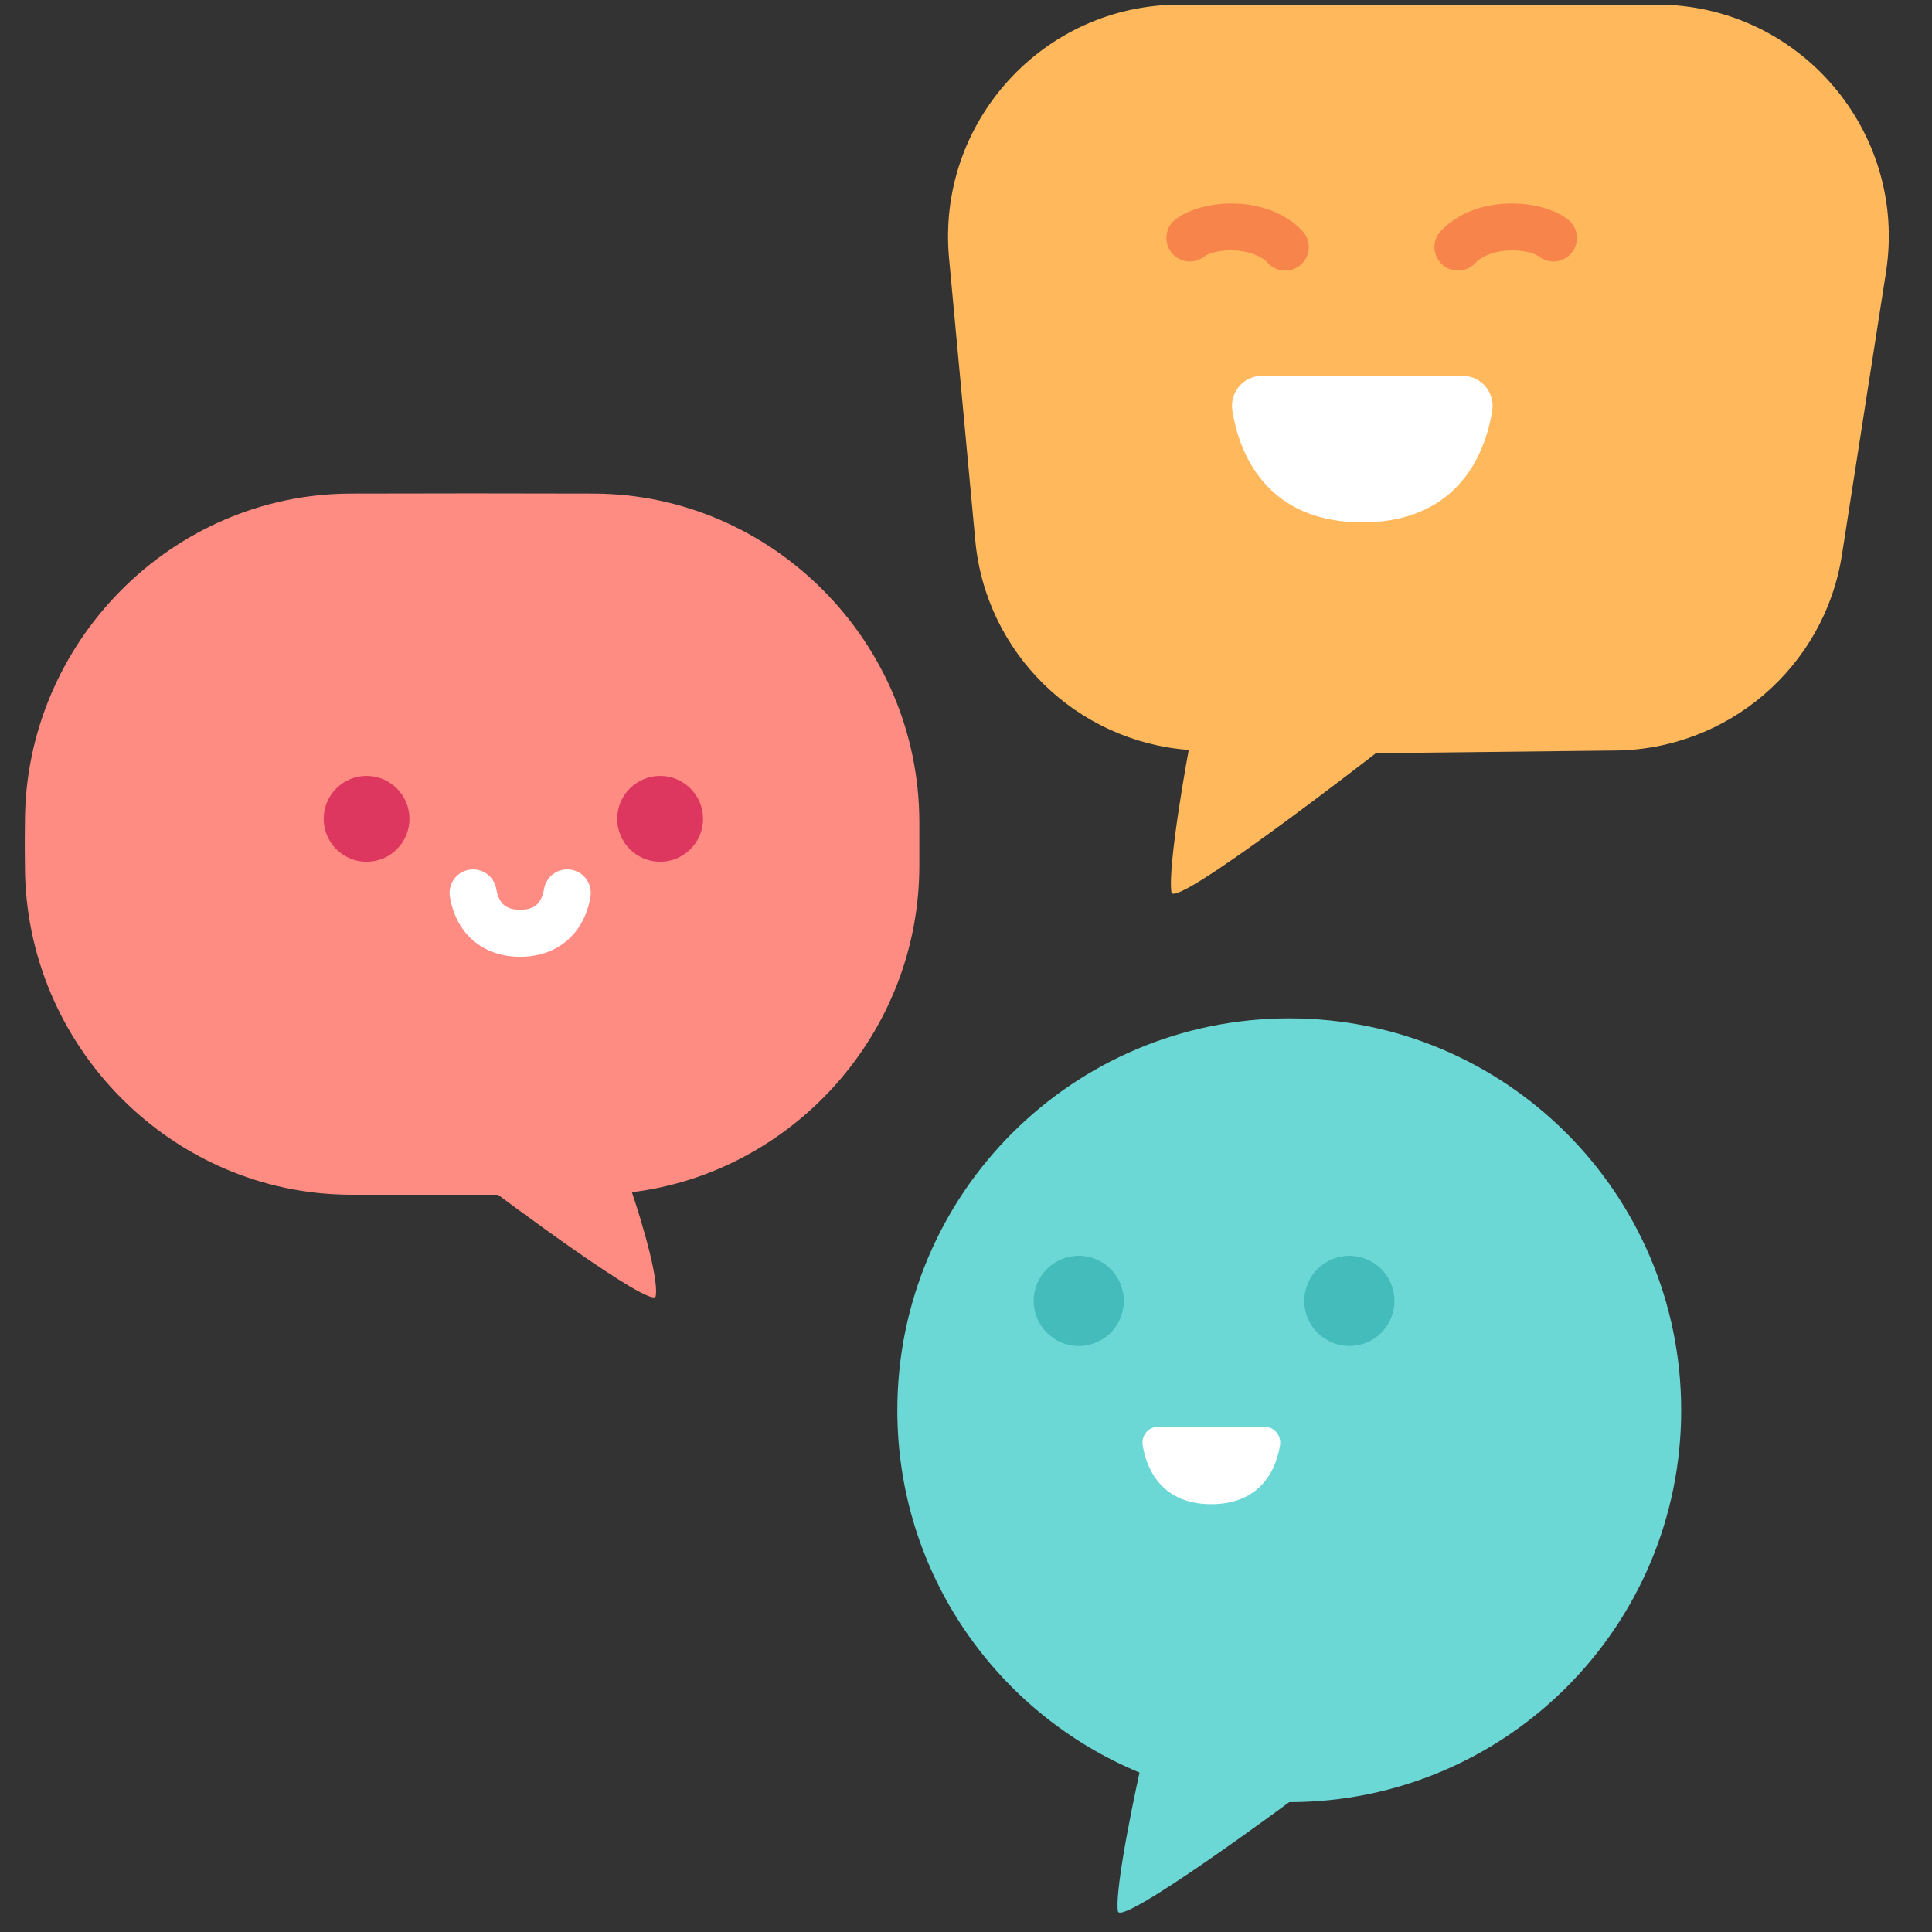
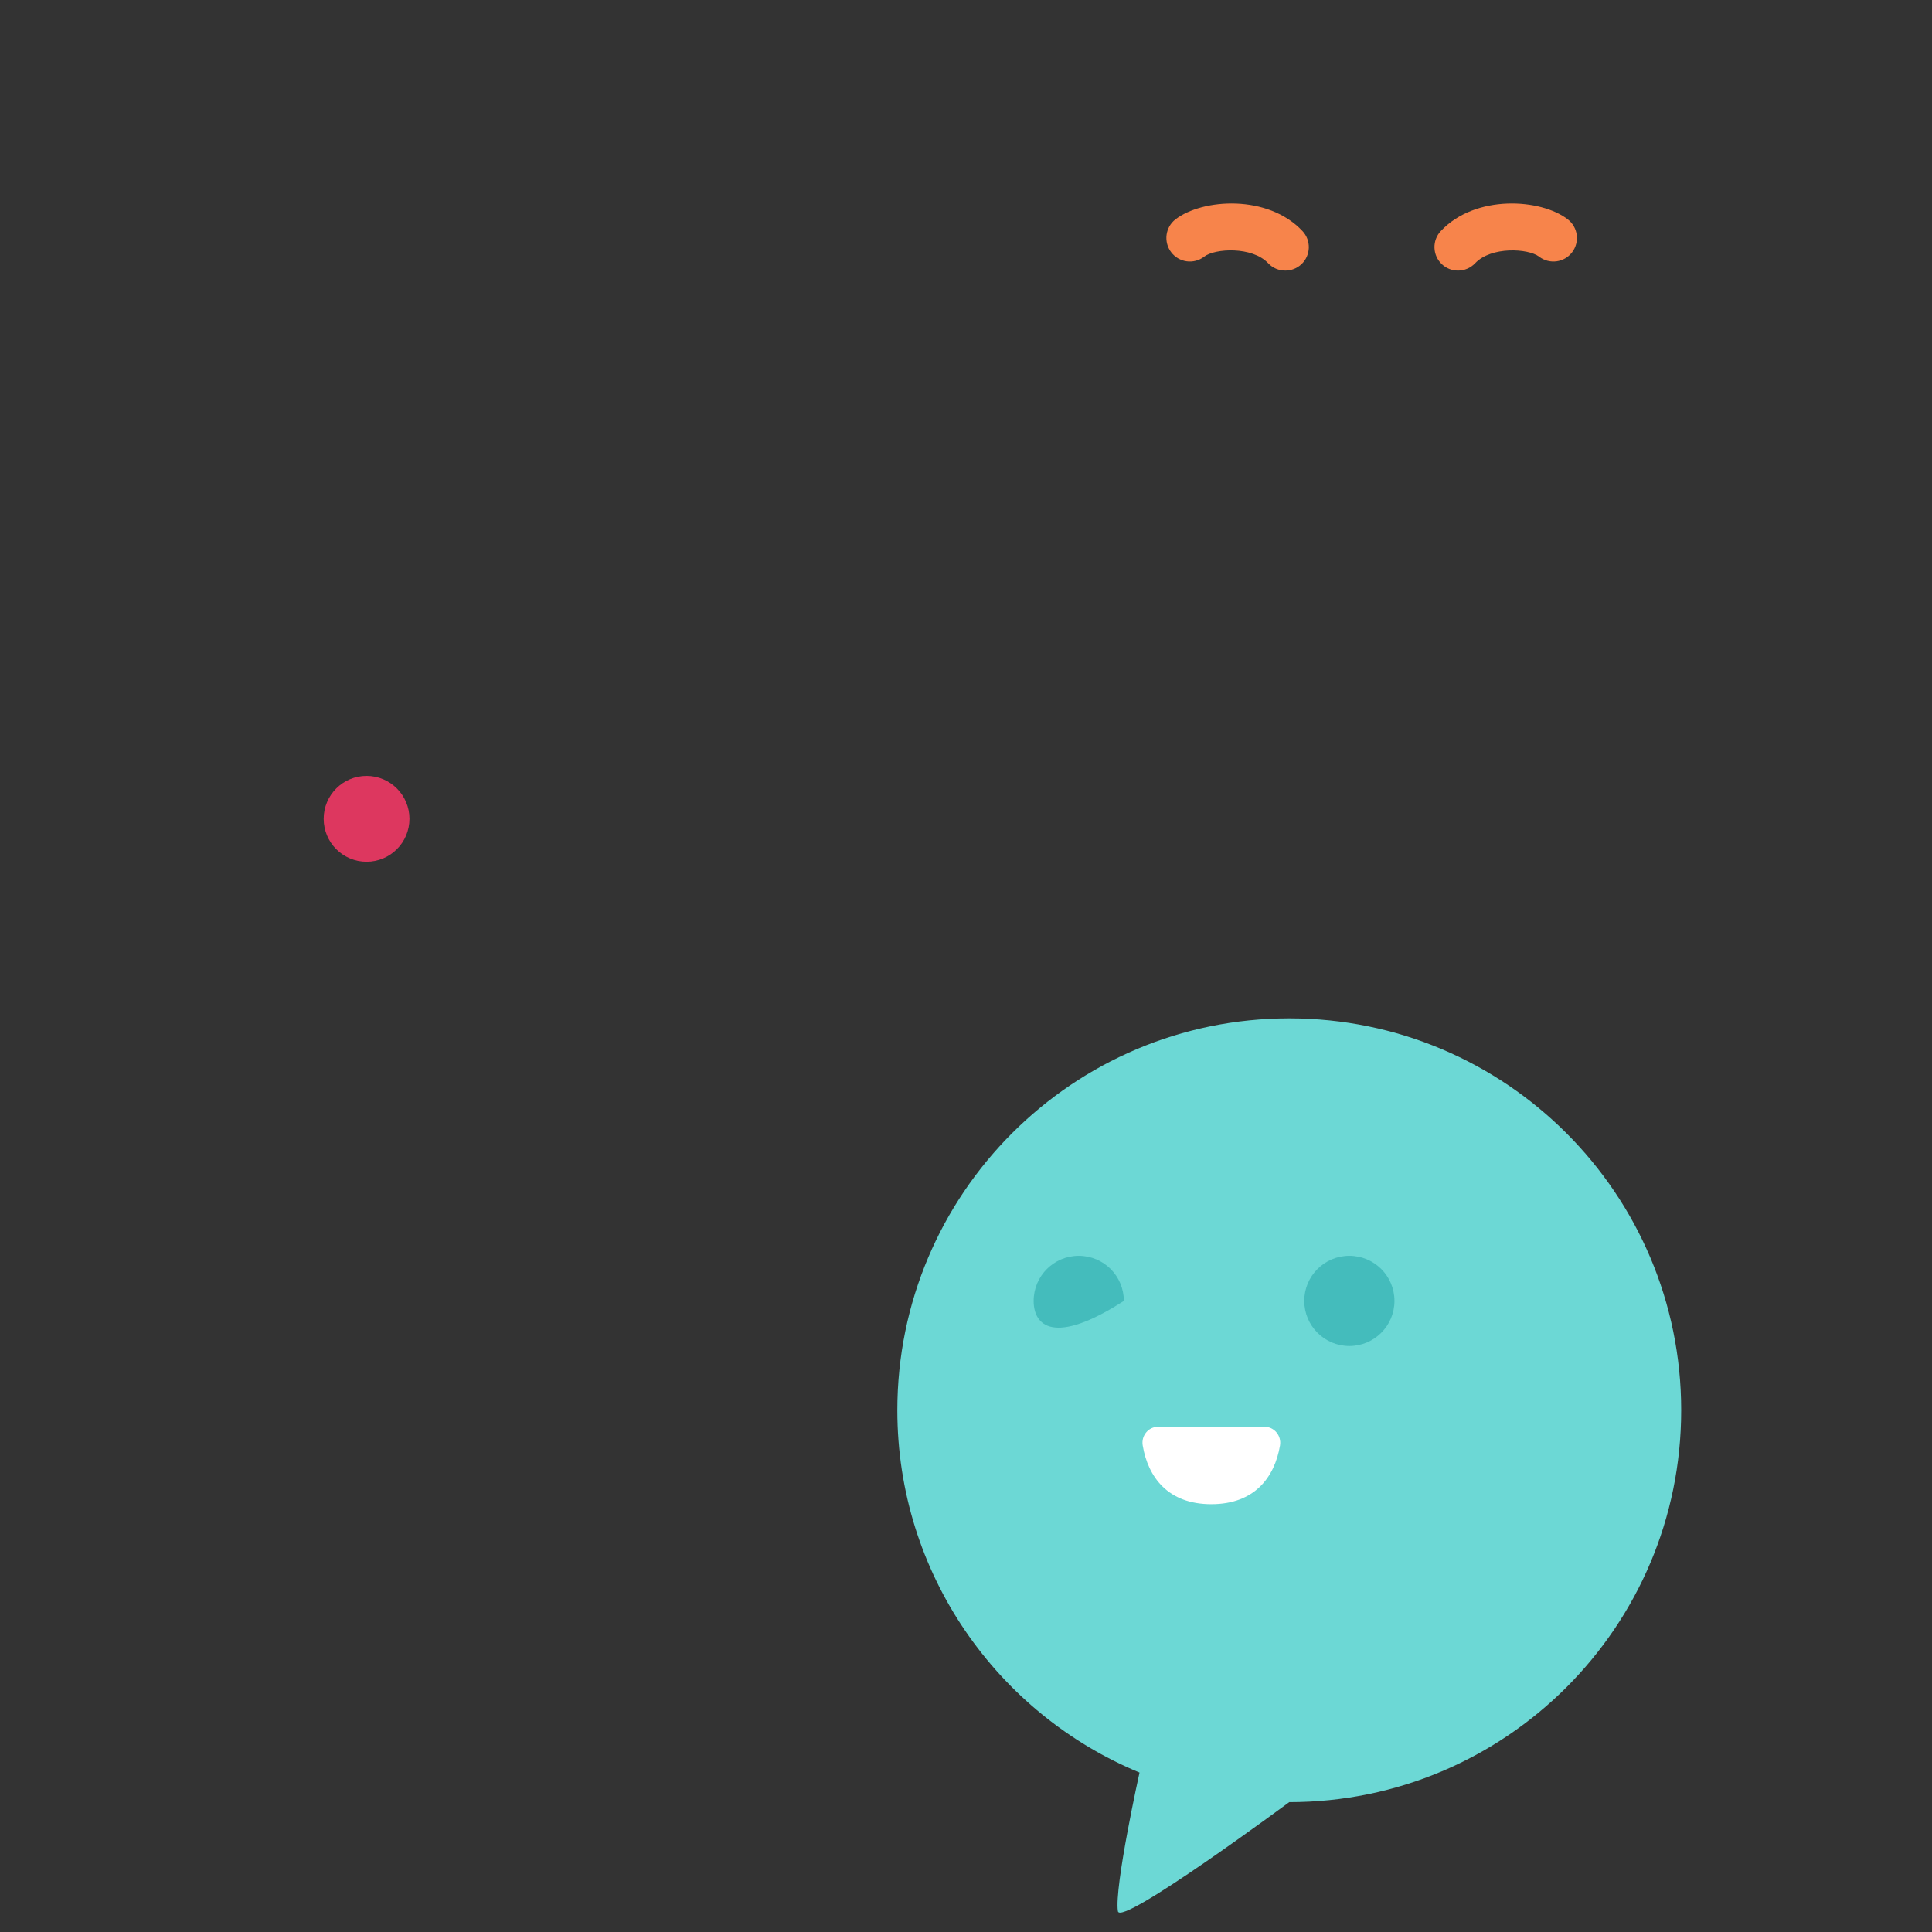
<svg xmlns="http://www.w3.org/2000/svg" version="1.2" preserveAspectRatio="xMidYMid meet" height="1200" viewBox="0 0 900 900" zoomAndPan="magnify" width="1200">
  <rect x="0" y="0" width="900" height="900" fill="#333333" stroke="none" />
  <defs>
    <clipPath id="e7347eb3a6">
-       <path d="M 11.25 229 L 429 229 L 429 605 L 11.25 605 Z M 11.25 229" />
-     </clipPath>
+       </clipPath>
  </defs>
  <g id="d92424dab8">
    <g clip-path="url(#e7347eb3a6)" clip-rule="nonzero">
      <path d="M 305.477 603.73 C 304.449 610.867 231.984 556.555 231.984 556.555 C 209.066 556.555 186.234 556.555 163.285 556.555 C 80.203 556.324 11.766 487.398 11.621 403.488 C 11.508 396.582 11.508 389.789 11.621 382.883 C 11.766 298.973 80.203 230.164 163.285 229.934 C 201.102 229.82 238.777 229.82 276.594 229.934 C 359.676 230.164 428.145 298.973 428.258 382.883 C 428.258 389.789 428.258 396.582 428.258 403.488 C 428.145 481.32 369.266 546.137 294.375 555.383 C 294.375 555.383 307.133 592.941 305.477 603.73" style="stroke:none;fill-rule:nonzero;fill:#ff8c83;fill-opacity:1;" />
    </g>
    <path d="M 530.832 825.723 C 530.832 825.723 519.016 879.008 520.758 890.309 C 521.871 897.816 600.586 839.508 600.586 839.508 C 701.422 839.508 783.16 757.766 783.16 656.961 C 783.16 556.125 701.422 474.387 600.586 474.387 C 499.754 474.387 418.012 556.125 418.012 656.961 C 418.012 733.078 464.617 798.32 530.832 825.723" style="stroke:none;fill-rule:nonzero;fill:#6cd8d5;fill-opacity:1;" />
-     <path d="M 545.703 415.676 C 546.93 423.98 640.941 350.859 640.941 350.859 L 751.34 349.633 C 804.594 349.633 849.977 310.848 858.082 258.273 L 878.574 126.762 C 888.762 61.289 838.074 2.152 771.832 2.152 L 549.641 2.152 C 485.996 2.152 436.219 56.922 442.102 120.281 L 454.316 251.684 C 459.195 304.453 501.664 345.438 553.75 349.348 C 553.75 349.348 543.789 403.117 545.703 415.676" style="stroke:none;fill-rule:nonzero;fill:#ffb95c;fill-opacity:1;" />
    <path d="M 190.742 381.43 C 190.742 392.473 181.809 401.434 170.766 401.434 C 159.719 401.434 150.785 392.473 150.785 381.43 C 150.785 370.41 159.719 361.449 170.766 361.449 C 181.809 361.449 190.742 370.41 190.742 381.43" style="stroke:none;fill-rule:nonzero;fill:#dd375f;fill-opacity:1;" />
-     <path d="M 327.508 381.43 C 327.508 392.473 318.547 401.434 307.531 401.434 C 296.484 401.434 287.523 392.473 287.523 381.43 C 287.523 370.41 296.484 361.449 307.531 361.449 C 318.547 361.449 327.508 370.41 327.508 381.43" style="stroke:none;fill-rule:nonzero;fill:#dd375f;fill-opacity:1;" />
-     <path d="M 523.527 606.016 C 523.527 617.602 514.137 627.02 502.52 627.02 C 490.934 627.02 481.516 617.602 481.516 606.016 C 481.516 594.398 490.934 585.008 502.52 585.008 C 514.137 585.008 523.527 594.398 523.527 606.016" style="stroke:none;fill-rule:nonzero;fill:#44bcbc;fill-opacity:1;" />
+     <path d="M 523.527 606.016 C 490.934 627.02 481.516 617.602 481.516 606.016 C 481.516 594.398 490.934 585.008 502.52 585.008 C 514.137 585.008 523.527 594.398 523.527 606.016" style="stroke:none;fill-rule:nonzero;fill:#44bcbc;fill-opacity:1;" />
    <path d="M 649.59 606.016 C 649.59 617.602 640.199 627.02 628.586 627.02 C 616.996 627.02 607.578 617.602 607.578 606.016 C 607.578 594.398 616.996 585.008 628.586 585.008 C 640.199 585.008 649.59 594.398 649.59 606.016" style="stroke:none;fill-rule:nonzero;fill:#44bcbc;fill-opacity:1;" />
-     <path d="M 587.773 175.109 C 579.094 175.109 572.672 182.984 574.102 191.547 C 578.781 219.547 596.418 243.348 634.605 243.348 C 672.793 243.348 690.434 219.547 695.113 191.547 C 696.539 182.984 690.117 175.109 681.441 175.109 L 587.773 175.109" style="stroke:none;fill-rule:nonzero;fill:#ffffff;fill-opacity:1;" />
-     <path d="M 242.316 445.703 C 224.992 445.703 212.434 435 209.578 417.762 C 208.582 411.797 212.605 406.145 218.57 405.145 C 224.477 404.148 230.184 408.172 231.184 414.137 C 232.613 422.613 237.605 423.781 242.316 423.781 C 247.023 423.781 252.02 422.613 253.445 414.137 C 254.418 408.172 260.098 404.148 266.062 405.145 C 272.027 406.145 276.051 411.797 275.051 417.762 C 272.168 435 259.609 445.703 242.316 445.703" style="stroke:none;fill-rule:nonzero;fill:#ffffff;fill-opacity:1;" />
    <path d="M 539.539 664.637 C 534.941 664.637 531.547 668.805 532.316 673.344 C 534.801 688.125 544.105 700.711 564.281 700.711 C 584.461 700.711 593.793 688.125 596.277 673.344 C 597.02 668.805 593.621 664.637 589.027 664.637 L 539.539 664.637" style="stroke:none;fill-rule:nonzero;fill:#ffffff;fill-opacity:1;" />
    <path d="M 598.73 126.047 C 595.82 126.047 592.91 124.906 590.77 122.621 C 583.289 114.688 565.965 115.688 560.973 119.539 C 556.176 123.25 549.297 122.336 545.617 117.543 C 541.934 112.719 542.82 105.84 547.613 102.156 C 560.23 92.484 590.598 90.484 606.695 107.582 C 610.859 111.977 610.66 118.91 606.266 123.078 C 604.125 125.074 601.441 126.047 598.73 126.047" style="stroke:none;fill-rule:nonzero;fill:#f7844b;fill-opacity:1;" />
    <path d="M 679.188 126.047 C 676.504 126.047 673.793 125.074 671.68 123.078 C 667.258 118.91 667.059 111.977 671.223 107.582 C 687.352 90.484 717.719 92.484 730.305 102.156 C 735.098 105.84 736.012 112.719 732.328 117.543 C 728.648 122.336 721.77 123.25 716.945 119.539 C 711.953 115.715 694.656 114.688 687.18 122.621 C 685.008 124.906 682.098 126.047 679.188 126.047" style="stroke:none;fill-rule:nonzero;fill:#f7844b;fill-opacity:1;" />
  </g>
</svg>